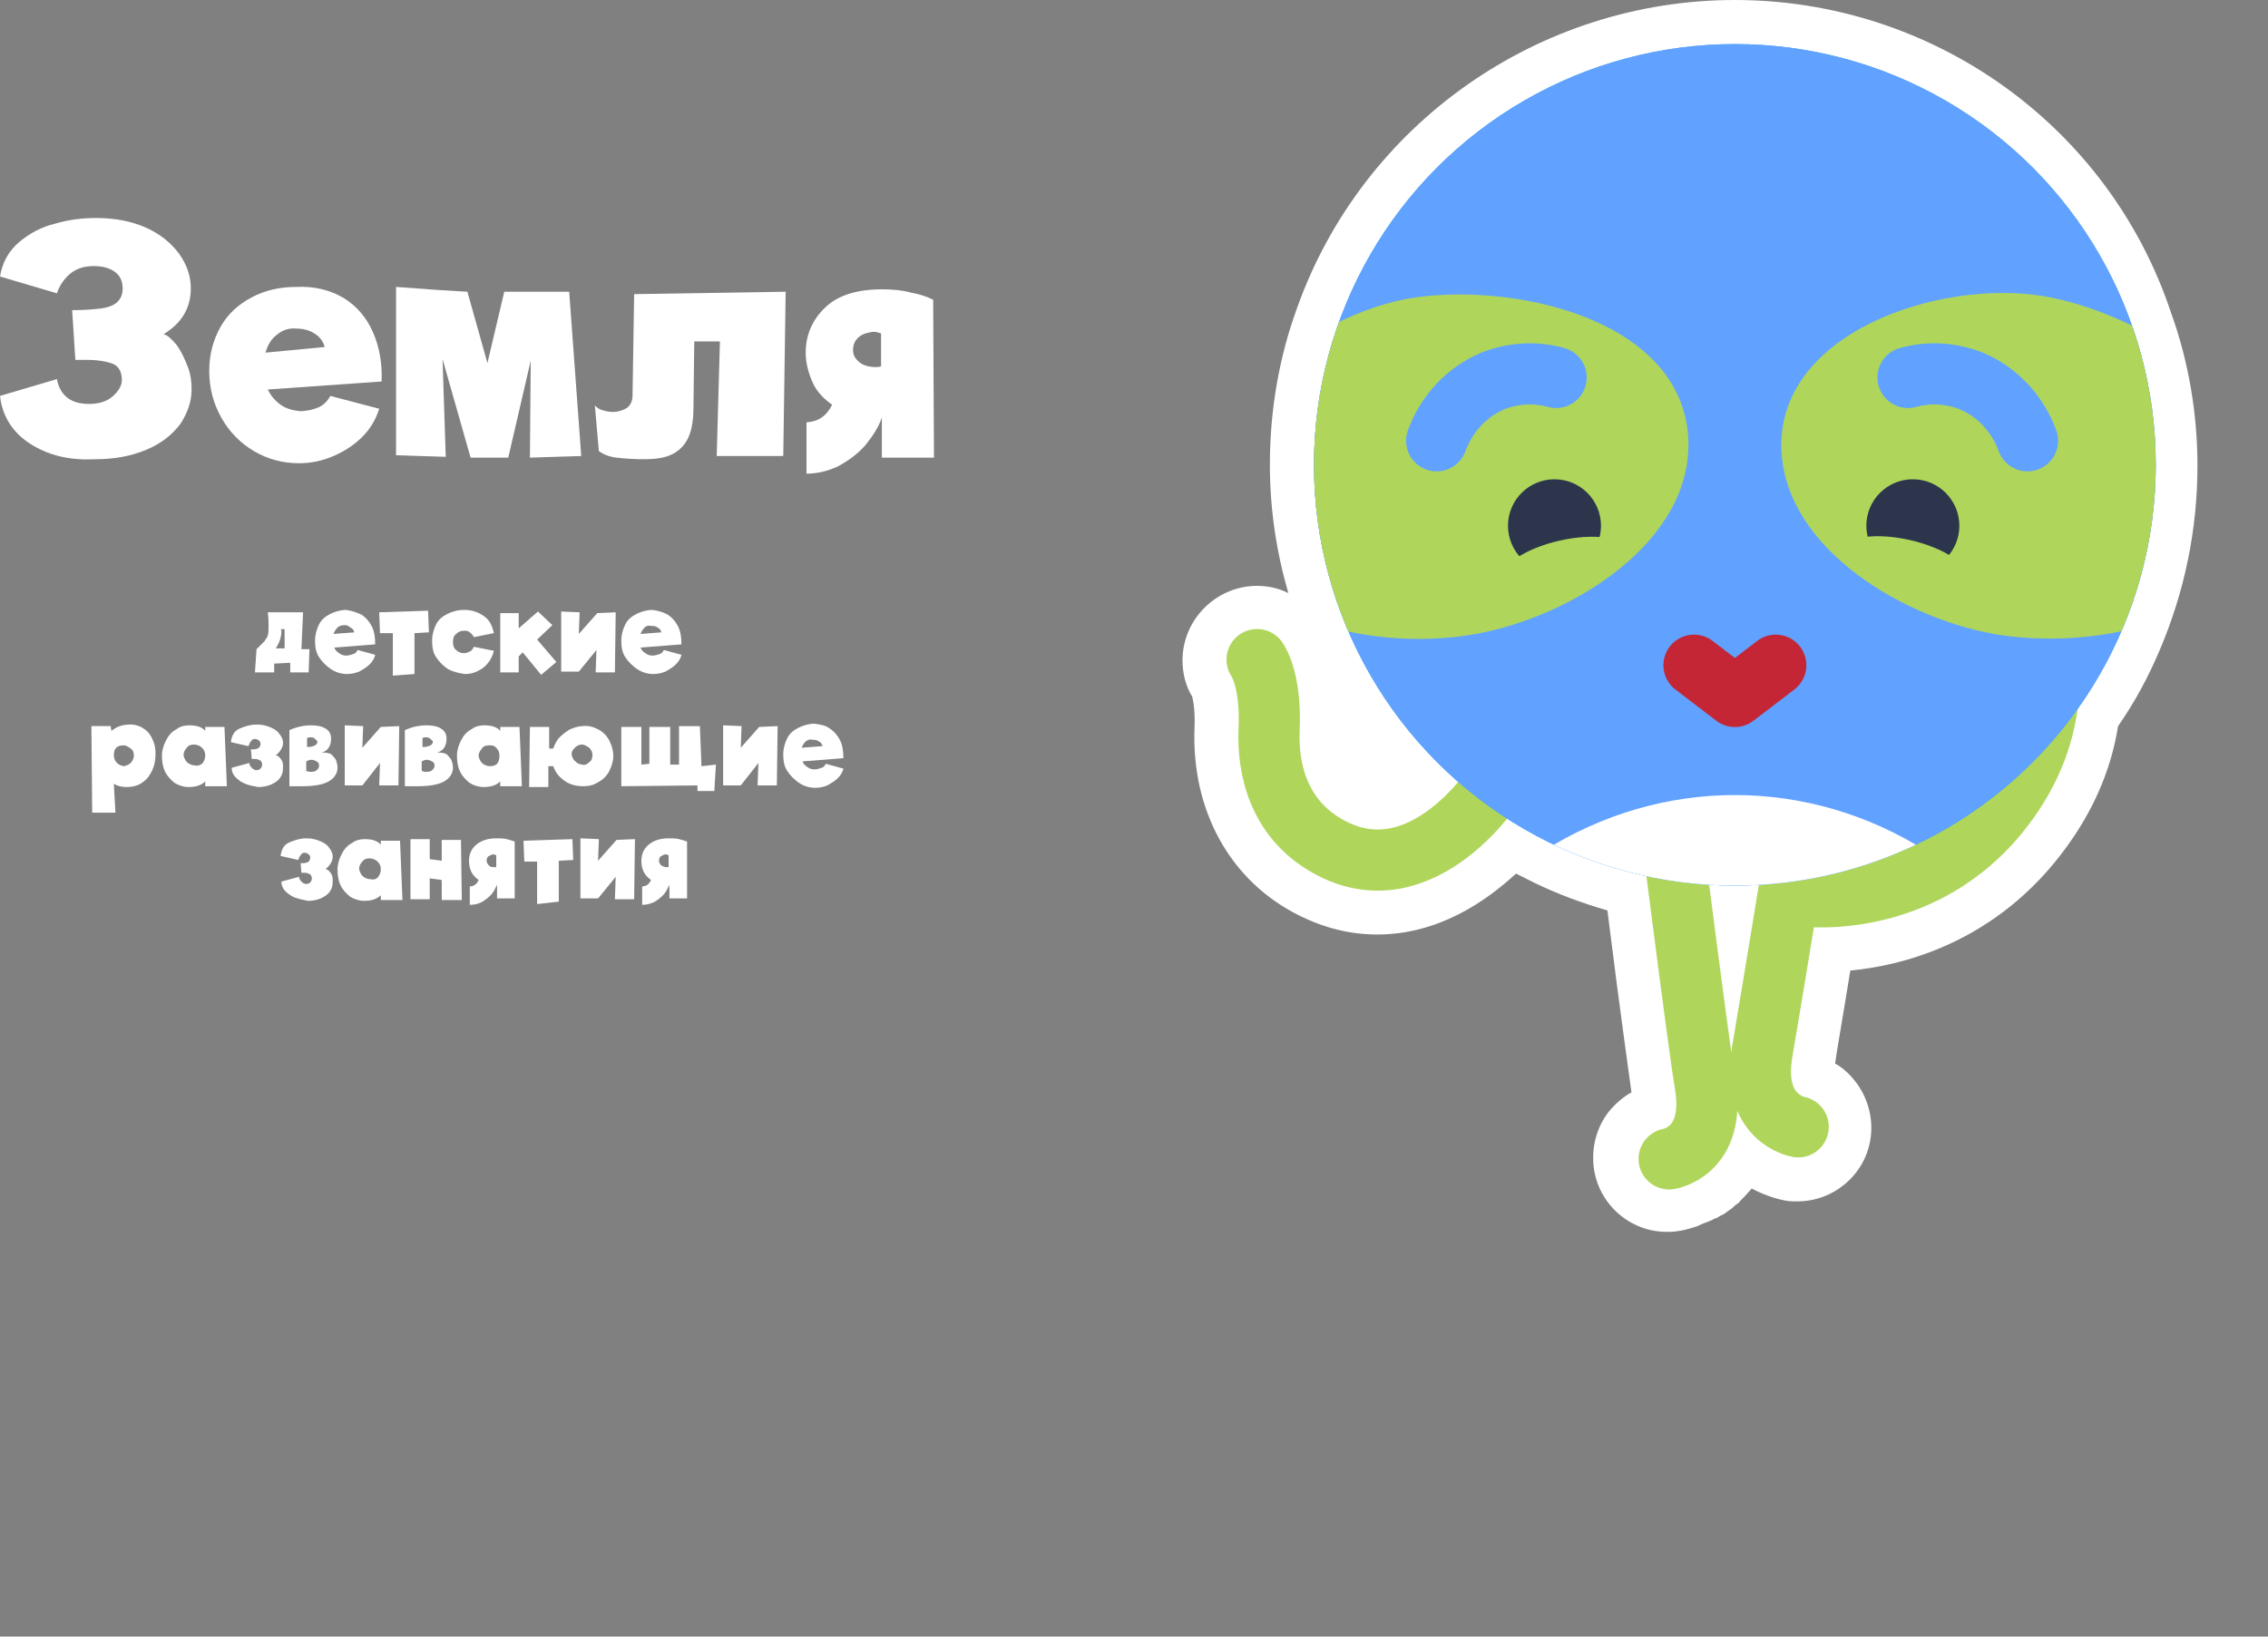
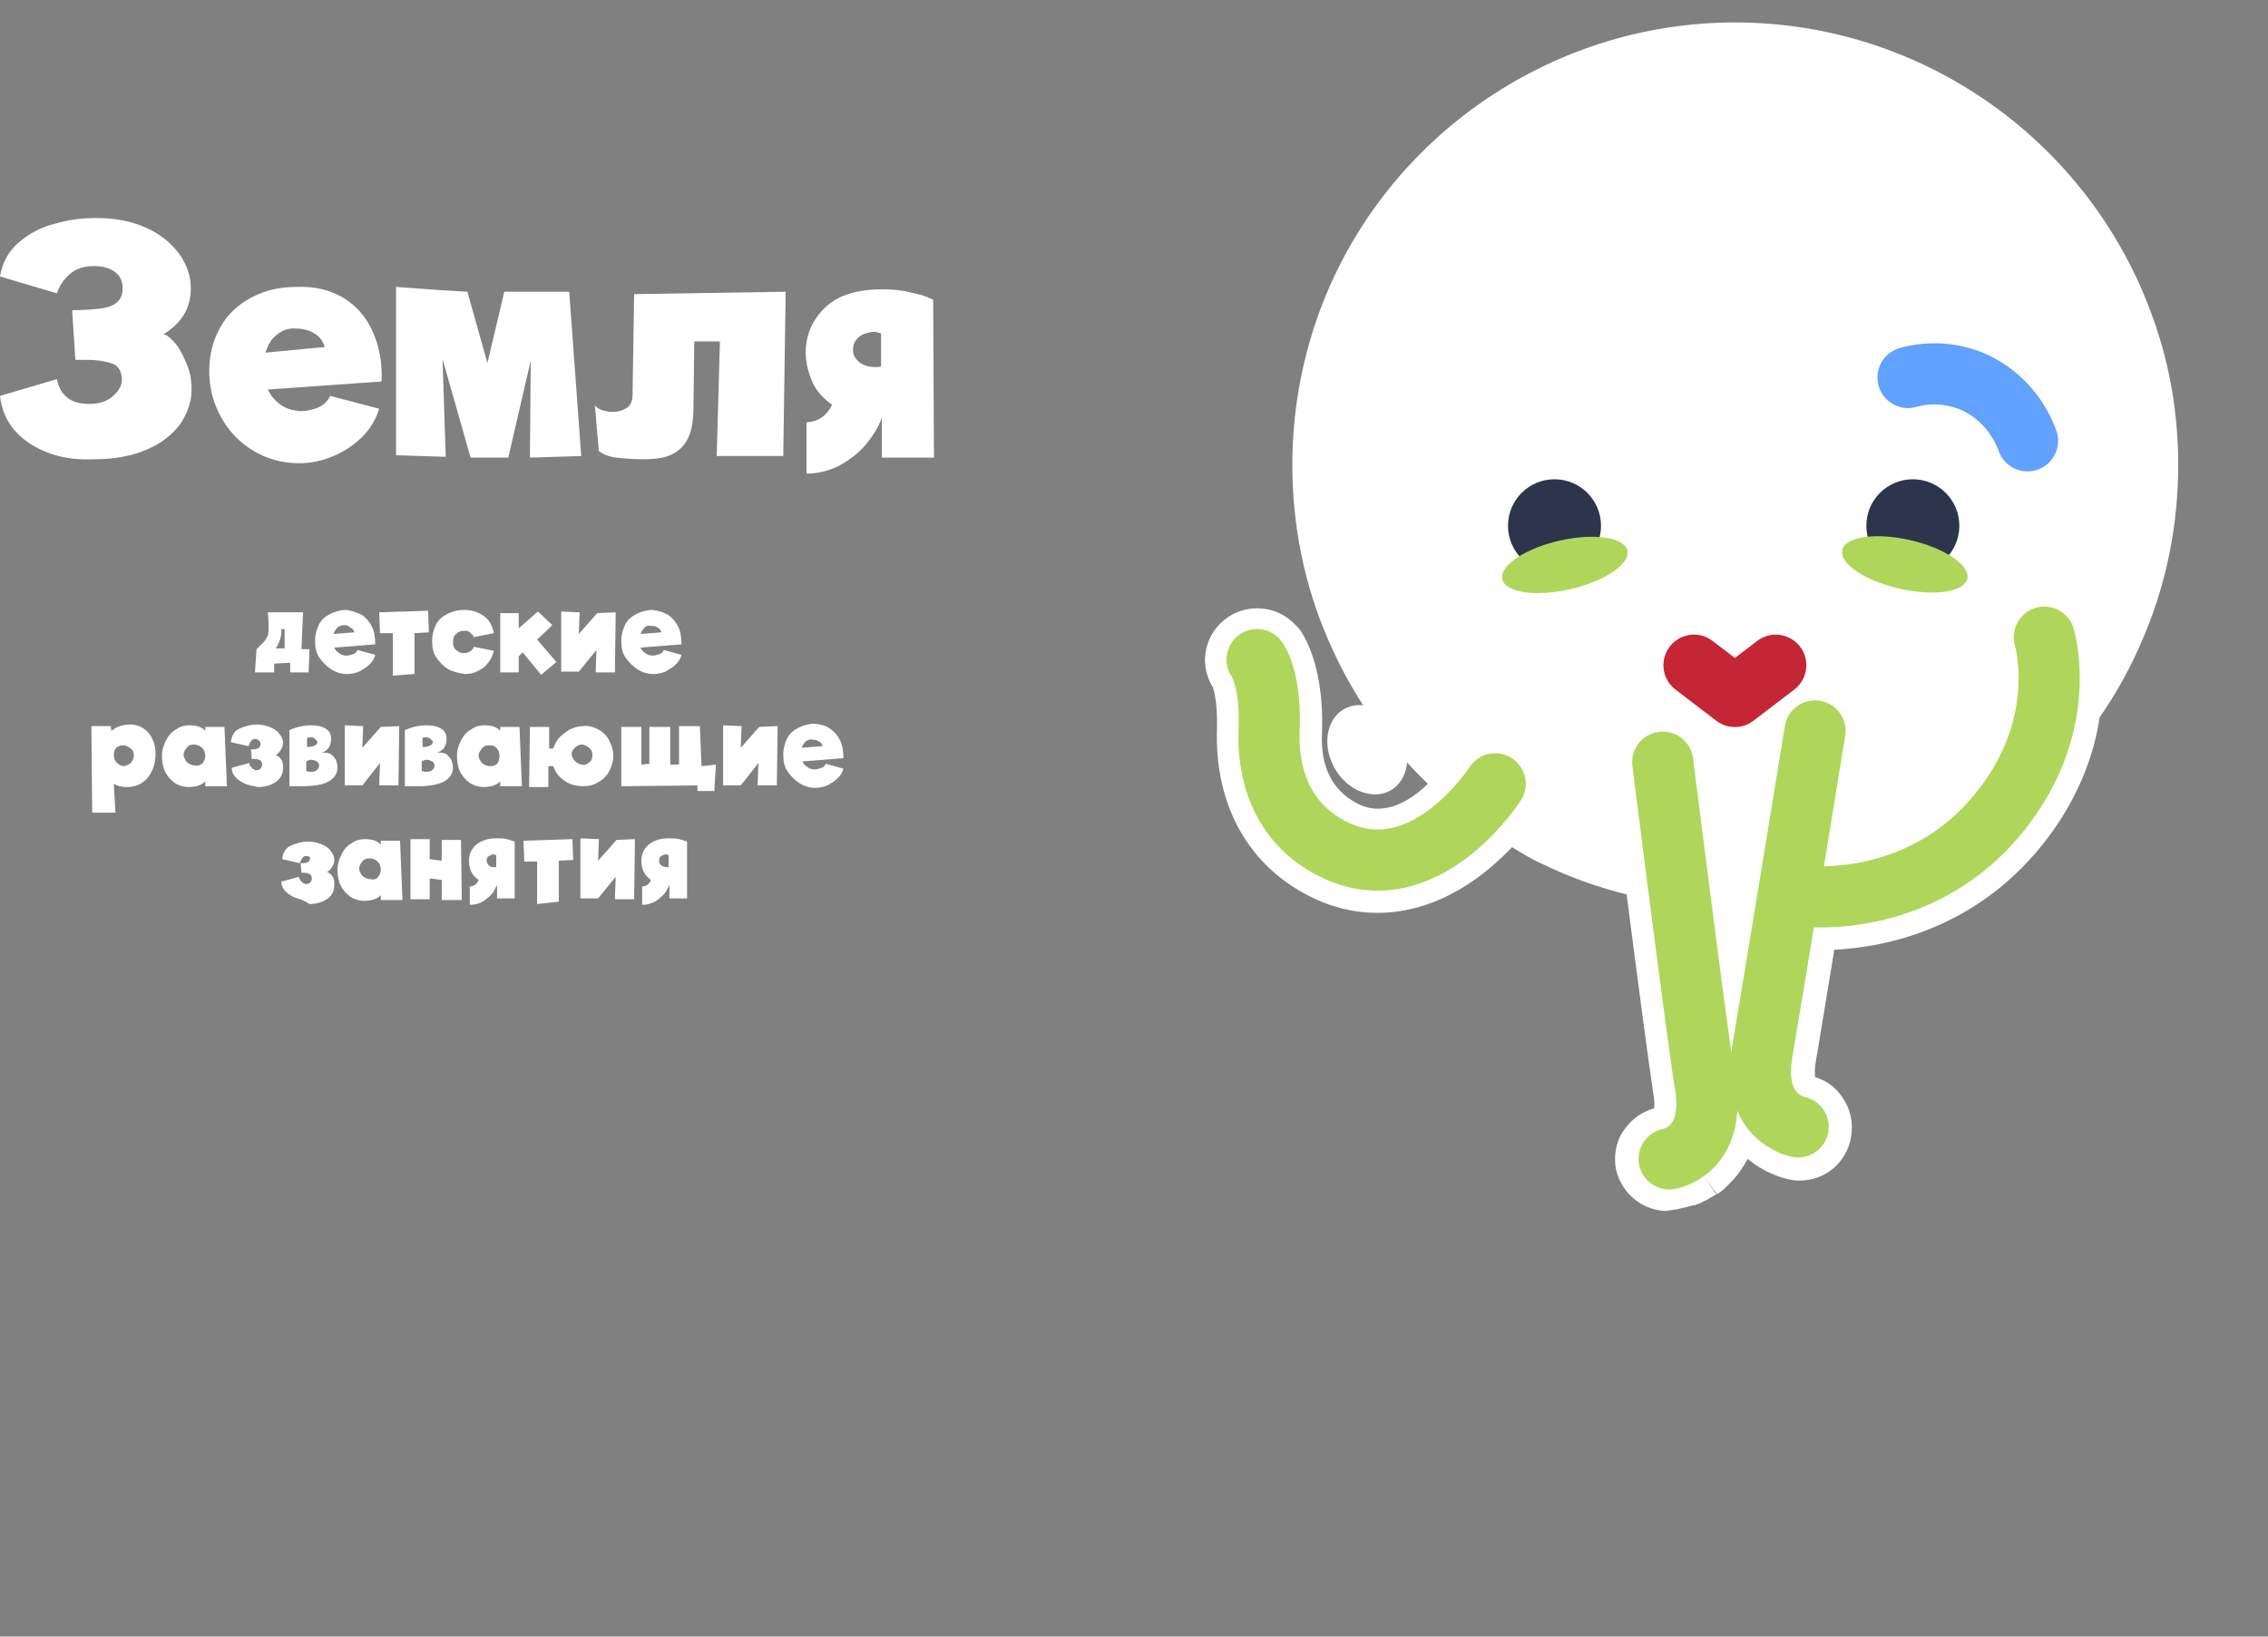
<svg xmlns="http://www.w3.org/2000/svg" xmlns:xlink="http://www.w3.org/1999/xlink" id="Слой_1" x="0px" y="0px" viewBox="0 0 282.9 204.2" xml:space="preserve">
  <rect x="0" y="0" width="282.9" height="204.2" fill="#808080" stroke="none" />
  <g>
    <g>
      <path fill="#FFFFFF" d="M38.6,81l-0.1,2.9h-2.3l0-1.2l-2,0.1l0,1.1l-2.4,0L32,81l0.3-0.3c0.3-0.3,0.5-0.5,0.7-0.7 c0.1-0.2,0.3-0.4,0.4-0.7s0.1-0.7,0.1-1.2c0-0.4,0-1-0.1-1.7l4.4,0L37.6,81H38.6z M35.1,78.8c0,0.4-0.1,0.8-0.2,1.1 s-0.3,0.7-0.5,1h1.1v-2.4l-0.5,0C35.1,78.6,35.1,78.7,35.1,78.8z" />
      <path fill="#FFFFFF" d="M45.1,76.7c0.6,0.4,1,0.9,1.3,1.5c0.3,0.6,0.4,1.4,0.4,2.2l-5.1,0.4c0.1,0.3,0.3,0.5,0.6,0.7 c0.3,0.2,0.5,0.3,0.9,0.3c0.3,0,0.6-0.1,0.9-0.2s0.4-0.3,0.5-0.5l2.2,0.6c-0.1,0.5-0.4,0.9-0.7,1.2c-0.4,0.4-0.8,0.6-1.3,0.9 c-0.5,0.2-1,0.3-1.5,0.3c-0.7,0-1.4-0.2-2-0.6c-0.6-0.4-1.1-0.9-1.5-1.5c-0.4-0.6-0.5-1.3-0.5-2.1c0-0.7,0.2-1.4,0.5-2 c0.3-0.6,0.8-1,1.4-1.3s1.3-0.5,2-0.5C43.8,76.2,44.5,76.4,45.1,76.7z M42.1,78.3c-0.2,0.2-0.4,0.5-0.5,0.8l2.6-0.2 c-0.1-0.3-0.2-0.5-0.5-0.6C43.5,78.1,43.3,78,43,78C42.6,78,42.3,78.1,42.1,78.3z" />
      <path fill="#FFFFFF" d="M53.5,78.9l-1.8,0.1l0,5.1L49,84.3l0-5.3l-1.6,0l-0.1-2.6l6.1-0.2L53.5,78.9z" />
      <path fill="#FFFFFF" d="M55.9,83.5c-0.6-0.4-1.1-0.9-1.5-1.5c-0.4-0.6-0.5-1.3-0.5-2.1c0-0.7,0.2-1.4,0.5-2c0.3-0.6,0.8-1,1.4-1.3 c0.6-0.3,1.3-0.5,2.1-0.5c1,0,1.8,0.3,2.5,0.8s1,1.2,1.2,2.1l-2.5,0.5c-0.1-0.3-0.3-0.4-0.5-0.6s-0.4-0.2-0.7-0.2 c-0.4,0-0.7,0.1-1,0.4c-0.3,0.2-0.4,0.6-0.4,1c0,0.4,0.1,0.8,0.4,1c0.3,0.3,0.6,0.4,1,0.4c0.2,0,0.5-0.1,0.7-0.2 c0.2-0.1,0.4-0.3,0.5-0.6l2.5,0.5c-0.2,0.9-0.7,1.6-1.3,2.1c-0.7,0.5-1.4,0.8-2.3,0.8C57.2,84,56.5,83.8,55.9,83.5z" />
      <path fill="#FFFFFF" d="M67.5,84.2l-2.3-2.8l-0.5,0.5v2h-2.3v-7.4h2.3v1.9l2.4-2.1l1.8,1.7l-1.9,1.8l2.4,2.8L67.5,84.2z" />
      <path fill="#FFFFFF" d="M74.5,76.5l2.3-0.1l-0.1,7.5h-2.4l0.1-2.8l-2.2,2.7v0H70v-7.5l2.3,0.1l-0.1,2.7L74.5,76.5l0,0.3L74.5,76.5 z" />
      <path fill="#FFFFFF" d="M83.3,76.7c0.6,0.4,1,0.9,1.3,1.5c0.3,0.6,0.4,1.4,0.4,2.2l-5.1,0.4c0.1,0.3,0.3,0.5,0.6,0.7 c0.3,0.2,0.5,0.3,0.9,0.3c0.3,0,0.6-0.1,0.9-0.2s0.4-0.3,0.5-0.5l2.2,0.6c-0.1,0.5-0.4,0.9-0.7,1.2c-0.4,0.4-0.8,0.6-1.3,0.9 c-0.5,0.2-1,0.3-1.5,0.3c-0.7,0-1.4-0.2-2-0.6c-0.6-0.4-1.1-0.9-1.5-1.5c-0.4-0.6-0.5-1.3-0.5-2.1c0-0.7,0.2-1.4,0.5-2 c0.3-0.6,0.8-1,1.4-1.3s1.3-0.5,2-0.5C82.1,76.2,82.8,76.4,83.3,76.7z M80.4,78.3c-0.2,0.2-0.4,0.5-0.5,0.8l2.6-0.2 c-0.1-0.3-0.2-0.5-0.5-0.6c-0.2-0.2-0.5-0.2-0.8-0.2C80.9,78,80.6,78.1,80.4,78.3z" />
      <path fill="#FFFFFF" d="M17.9,90.9c0.5,0.3,0.9,0.8,1.1,1.3c0.3,0.6,0.4,1.2,0.4,1.8c0,0.8-0.1,1.4-0.4,2.1 c-0.3,0.6-0.6,1.1-1.2,1.5c-0.5,0.4-1.2,0.6-2,0.6c-0.6,0-1.1-0.1-1.6-0.4l0.2,3.6h-2.9l-0.1-10.8l2.4,0l0.1,0.6 c0.6-0.5,1.3-0.8,2.4-0.8C16.9,90.4,17.5,90.6,17.9,90.9z M16.3,95.2c0.2-0.2,0.4-0.6,0.4-0.9c0-0.4-0.1-0.7-0.4-0.9 S15.8,93,15.4,93c-0.4,0-0.7,0.1-0.9,0.3c-0.2,0.2-0.3,0.5-0.3,0.9c0,0.4,0.1,0.7,0.4,1c0.2,0.2,0.6,0.4,0.9,0.4 C15.8,95.5,16.1,95.4,16.3,95.2z" />
      <path fill="#FFFFFF" d="M25.6,98v-0.5c-0.5,0.5-1.2,0.7-2.1,0.7c-0.6,0-1.2-0.2-1.7-0.5c-0.5-0.4-0.9-0.8-1.2-1.4 c-0.3-0.6-0.4-1.3-0.4-2c0-0.7,0.2-1.3,0.5-1.9c0.3-0.6,0.7-1.1,1.3-1.4c0.5-0.4,1.1-0.5,1.6-0.5c0.9,0,1.6,0.2,2,0.7v-0.5h2.4 l0.3,7.4H25.6z M25.2,95.3c0.2-0.2,0.4-0.6,0.4-1c0-0.4-0.1-0.7-0.4-1c-0.2-0.2-0.6-0.4-1-0.4c-0.4,0-0.7,0.1-0.9,0.4 c-0.2,0.2-0.4,0.5-0.4,0.9c0,0.2,0.1,0.4,0.2,0.6c0.1,0.2,0.3,0.4,0.5,0.5c0.2,0.1,0.4,0.2,0.7,0.2C24.6,95.6,24.9,95.5,25.2,95.3 z" />
      <path fill="#FFFFFF" d="M30.6,97.8c-0.5-0.2-0.9-0.5-1.2-0.8c-0.3-0.3-0.5-0.7-0.5-1.2l2.2-0.6c0,0.2,0.1,0.4,0.3,0.6 c0.2,0.2,0.4,0.3,0.6,0.3c0.2,0,0.4-0.1,0.5-0.2c0.1-0.1,0.2-0.3,0.2-0.5c0-0.2-0.1-0.4-0.2-0.5c-0.2-0.1-0.4-0.2-0.7-0.2 c-0.2,0-0.3,0-0.4,0l-0.1-1.2c0.1,0,0.1,0,0.3,0c0.3,0,0.6-0.1,0.7-0.2c0.1-0.1,0.2-0.3,0.2-0.5c0-0.2-0.1-0.3-0.2-0.4 c-0.1-0.1-0.3-0.2-0.5-0.2c-0.2,0-0.4,0.1-0.5,0.3c-0.2,0.2-0.2,0.4-0.3,0.6l-2.2-0.5c0.1-0.8,0.4-1.4,1.1-1.7s1.4-0.5,2.1-0.5 c0.6,0,1.1,0.1,1.6,0.3c0.5,0.2,0.9,0.4,1.2,0.8s0.5,0.7,0.5,1.2c0,0.3-0.1,0.6-0.3,0.9s-0.4,0.5-0.6,0.6c0.3,0.1,0.5,0.3,0.7,0.6 c0.2,0.3,0.2,0.6,0.2,1c0,0.5-0.1,0.9-0.4,1.3s-0.7,0.6-1.1,0.8c-0.5,0.2-1,0.3-1.6,0.3C31.6,98.1,31.1,98,30.6,97.8z" />
      <path fill="#FFFFFF" d="M41.3,94.1c0.2,0.2,0.4,0.4,0.6,0.7c0.1,0.3,0.2,0.6,0.2,1c0,0.7-0.4,1.3-1.1,1.7s-1.8,0.6-3.3,0.6h-1.6 l0-7c0.9-0.4,1.8-0.6,2.7-0.6c0.7,0,1.3,0.1,1.8,0.4s0.7,0.7,0.7,1.3c0,0.4-0.1,0.8-0.3,1.1s-0.5,0.5-0.9,0.6c0,0,0.1,0,0.2,0 C40.8,93.9,41.1,94,41.3,94.1z M39.3,92.2C39.1,92,39,92,38.7,92c-0.1,0-0.3,0-0.4,0.1v1.1c0.1,0,0.1,0,0.2,0 c0.3,0,0.6-0.1,0.8-0.2c0.2-0.1,0.3-0.3,0.3-0.5C39.5,92.4,39.4,92.3,39.3,92.2z M39.5,96.1c0.2-0.2,0.3-0.3,0.3-0.6 c0-0.2-0.1-0.4-0.3-0.5c-0.2-0.1-0.4-0.2-0.7-0.2c-0.2,0-0.4,0.1-0.6,0.2v1.2c0.1,0,0.3,0.1,0.4,0.1C39,96.3,39.3,96.3,39.5,96.1z " />
      <path fill="#FFFFFF" d="M47.5,90.7l2.3-0.1L49.7,98h-2.4l0.1-2.8L45.2,98v0H43v-7.5l2.3,0.1l-0.1,2.7L47.5,90.7l0,0.3L47.5,90.7z" />
      <path fill="#FFFFFF" d="M55.7,94.1c0.2,0.2,0.4,0.4,0.6,0.7c0.1,0.3,0.2,0.6,0.2,1c0,0.7-0.4,1.3-1.1,1.7s-1.8,0.6-3.3,0.6h-1.6 l0-7c0.9-0.4,1.8-0.6,2.7-0.6c0.7,0,1.3,0.1,1.8,0.4s0.7,0.7,0.7,1.3c0,0.4-0.1,0.8-0.3,1.1s-0.5,0.5-0.9,0.6c0,0,0.1,0,0.2,0 C55.2,93.9,55.5,94,55.7,94.1z M53.7,92.2C53.5,92,53.3,92,53.1,92c-0.1,0-0.3,0-0.4,0.1v1.1c0.1,0,0.1,0,0.2,0 c0.3,0,0.6-0.1,0.8-0.2c0.2-0.1,0.3-0.3,0.3-0.5C53.9,92.4,53.8,92.3,53.7,92.2z M53.9,96.1c0.2-0.2,0.3-0.3,0.3-0.6 c0-0.2-0.1-0.4-0.3-0.5c-0.2-0.1-0.4-0.2-0.7-0.2c-0.2,0-0.4,0.1-0.6,0.2v1.2c0.1,0,0.3,0.1,0.4,0.1 C53.4,96.3,53.7,96.3,53.9,96.1z" />
      <path fill="#FFFFFF" d="M62.4,98v-0.5c-0.5,0.5-1.2,0.7-2.1,0.7c-0.6,0-1.2-0.2-1.7-0.5c-0.5-0.4-0.9-0.8-1.2-1.4 c-0.3-0.6-0.4-1.3-0.4-2c0-0.7,0.2-1.3,0.5-1.9c0.3-0.6,0.7-1.1,1.3-1.4c0.5-0.4,1.1-0.5,1.6-0.5c0.9,0,1.6,0.2,2,0.7v-0.5h2.4 l0.3,7.4H62.4z M62,95.3c0.2-0.2,0.3-0.6,0.3-1c0-0.4-0.1-0.7-0.4-1S61.4,93,61,93c-0.4,0-0.7,0.1-0.9,0.4s-0.4,0.5-0.4,0.9 c0,0.2,0.1,0.4,0.2,0.6c0.1,0.2,0.3,0.4,0.5,0.5c0.2,0.1,0.4,0.2,0.7,0.2C61.5,95.6,61.8,95.5,62,95.3z" />
      <path fill="#FFFFFF" d="M74.6,91c0.6,0.3,1.1,0.8,1.4,1.4s0.5,1.2,0.5,1.9c0,0.7-0.2,1.3-0.5,1.9s-0.8,1.1-1.4,1.4 c-0.6,0.4-1.2,0.5-1.9,0.5c-0.6,0-1.1-0.1-1.6-0.3c-0.5-0.2-0.9-0.5-1.3-0.9c-0.4-0.4-0.6-0.8-0.8-1.3h-0.6l0,2.6H66l0.1-7.5h2.4 l0,2.7H69c0.2-0.5,0.4-1,0.8-1.4c0.4-0.4,0.8-0.7,1.3-1c0.5-0.2,1-0.4,1.6-0.4C73.4,90.5,74,90.7,74.6,91z M73.5,95.1 c0.3-0.2,0.4-0.5,0.4-0.9c0-0.3-0.1-0.6-0.4-0.9c-0.3-0.2-0.6-0.4-0.9-0.4c-0.3,0-0.6,0.1-0.9,0.4s-0.4,0.5-0.4,0.8 c0,0.2,0.1,0.4,0.2,0.6c0.1,0.2,0.3,0.3,0.5,0.5c0.2,0.1,0.4,0.2,0.6,0.2C72.9,95.5,73.2,95.4,73.5,95.1z" />
      <path fill="#FFFFFF" d="M87.5,95.6l1.8-0.2l-0.2,3.3H87V98l-9.5,0.1l0-7.4H80l0,4.7l1-0.1l0-4.6h2.6l0,4.7l1.1,0l0-4.8h2.6 L87.5,95.6z" />
      <path fill="#FFFFFF" d="M94.7,90.7l2.3-0.1L96.9,98h-2.4l0.1-2.8L92.4,98v0h-2.2v-7.5l2.3,0.1l-0.1,2.7L94.7,90.7l0,0.3L94.7,90.7 z" />
      <path fill="#FFFFFF" d="M103.5,90.9c0.6,0.4,1,0.9,1.3,1.5c0.3,0.6,0.4,1.4,0.4,2.2l-5.1,0.4c0.1,0.3,0.3,0.5,0.6,0.7 c0.3,0.2,0.5,0.3,0.9,0.3c0.3,0,0.6-0.1,0.9-0.2s0.4-0.3,0.5-0.5l2.2,0.6c-0.1,0.5-0.4,0.9-0.7,1.2c-0.4,0.4-0.8,0.6-1.3,0.9 c-0.5,0.2-1,0.3-1.5,0.3c-0.7,0-1.4-0.2-2-0.6c-0.6-0.4-1.1-0.9-1.5-1.5c-0.4-0.6-0.5-1.3-0.5-2.1c0-0.7,0.2-1.4,0.5-2 s0.8-1,1.4-1.3s1.3-0.5,2-0.5C102.3,90.4,103,90.5,103.5,90.9z M100.5,92.5c-0.2,0.2-0.4,0.5-0.5,0.8l2.6-0.2 c-0.1-0.3-0.2-0.5-0.5-0.6c-0.2-0.2-0.5-0.2-0.8-0.2C101.1,92.2,100.8,92.3,100.5,92.5z" />
-       <path fill="#FFFFFF" d="M36.8,112c-0.5-0.2-0.9-0.5-1.2-0.8c-0.3-0.3-0.5-0.7-0.5-1.2l2.2-0.6c0,0.2,0.1,0.4,0.3,0.6 c0.2,0.2,0.4,0.3,0.6,0.3c0.2,0,0.4-0.1,0.5-0.2c0.1-0.1,0.2-0.3,0.2-0.5c0-0.2-0.1-0.4-0.2-0.5c-0.2-0.1-0.4-0.2-0.7-0.2 c-0.2,0-0.3,0-0.4,0l-0.1-1.2c0.1,0,0.1,0,0.3,0c0.3,0,0.6-0.1,0.7-0.2c0.1-0.1,0.2-0.3,0.2-0.5c0-0.2-0.1-0.3-0.2-0.4 c-0.1-0.1-0.3-0.2-0.5-0.2c-0.2,0-0.4,0.1-0.5,0.3c-0.2,0.2-0.2,0.4-0.3,0.6l-2.2-0.5c0.1-0.8,0.4-1.4,1.1-1.7s1.4-0.5,2.1-0.5 c0.6,0,1.1,0.1,1.6,0.3c0.5,0.2,0.9,0.4,1.2,0.8s0.5,0.7,0.5,1.2c0,0.3-0.1,0.6-0.3,0.9s-0.4,0.5-0.6,0.6c0.3,0.1,0.5,0.3,0.7,0.6 c0.2,0.3,0.2,0.6,0.2,1c0,0.5-0.1,0.9-0.4,1.3s-0.7,0.6-1.1,0.8c-0.5,0.2-1,0.3-1.6,0.3C37.9,112.3,37.4,112.2,36.8,112z" />
+       <path fill="#FFFFFF" d="M36.8,112c-0.5-0.2-0.9-0.5-1.2-0.8c-0.3-0.3-0.5-0.7-0.5-1.2l2.2-0.6c0,0.2,0.1,0.4,0.3,0.6 c0.2,0.2,0.4,0.3,0.6,0.3c0.2,0,0.4-0.1,0.5-0.2c0.1-0.1,0.2-0.3,0.2-0.5c0-0.2-0.1-0.4-0.2-0.5c-0.2-0.1-0.4-0.2-0.7-0.2 c-0.2,0-0.3,0-0.4,0l-0.1-1.2c0.1,0,0.1,0,0.3,0c0.3,0,0.6-0.1,0.7-0.2c0.1-0.1,0.2-0.3,0.2-0.5c-0.1-0.1-0.3-0.2-0.5-0.2c-0.2,0-0.4,0.1-0.5,0.3c-0.2,0.2-0.2,0.4-0.3,0.6l-2.2-0.5c0.1-0.8,0.4-1.4,1.1-1.7s1.4-0.5,2.1-0.5 c0.6,0,1.1,0.1,1.6,0.3c0.5,0.2,0.9,0.4,1.2,0.8s0.5,0.7,0.5,1.2c0,0.3-0.1,0.6-0.3,0.9s-0.4,0.5-0.6,0.6c0.3,0.1,0.5,0.3,0.7,0.6 c0.2,0.3,0.2,0.6,0.2,1c0,0.5-0.1,0.9-0.4,1.3s-0.7,0.6-1.1,0.8c-0.5,0.2-1,0.3-1.6,0.3C37.9,112.3,37.4,112.2,36.8,112z" />
      <path fill="#FFFFFF" d="M47.5,112.2v-0.5c-0.5,0.5-1.2,0.7-2.1,0.7c-0.6,0-1.2-0.2-1.7-0.5c-0.5-0.4-0.9-0.8-1.2-1.4 c-0.3-0.6-0.4-1.3-0.4-2c0-0.7,0.2-1.3,0.5-1.9c0.3-0.6,0.7-1.1,1.3-1.4c0.5-0.4,1.1-0.5,1.6-0.5c0.9,0,1.6,0.2,2,0.7v-0.5h2.4 l0.3,7.4H47.5z M47.1,109.5c0.2-0.2,0.4-0.6,0.4-1c0-0.4-0.1-0.7-0.4-1c-0.2-0.2-0.6-0.4-1-0.4c-0.4,0-0.7,0.1-0.9,0.4 c-0.2,0.2-0.4,0.5-0.4,0.9c0,0.2,0.1,0.4,0.2,0.6c0.1,0.2,0.3,0.4,0.5,0.5c0.2,0.1,0.4,0.2,0.7,0.2 C46.6,109.8,46.9,109.7,47.1,109.5z" />
      <path fill="#FFFFFF" d="M57.6,112.3l-2.5,0v-2.5l-1.5-0.2l0,2.6h-2.4v-7.5l2.4,0l0,2.5l1.5,0.2v-2.6l2.4,0L57.6,112.3z" />
      <path fill="#FFFFFF" d="M62,112.2l0-1.8c-0.2,0.4-0.4,0.9-0.8,1.3c-0.4,0.4-0.8,0.7-1.2,0.9s-0.9,0.3-1.4,0.3v-2.3 c0.5,0,0.9-0.3,1.1-0.8c-0.4-0.3-0.7-0.6-0.9-1s-0.3-0.9-0.3-1.4c0-0.8,0.3-1.5,0.9-2c0.6-0.5,1.4-0.8,2.5-0.8 c0.5,0,0.9,0,1.3,0.1c0.4,0.1,0.7,0.2,1,0.3l0,7.1H62z M61,106.8c-0.2,0.1-0.3,0.3-0.3,0.6c0,0.2,0.1,0.4,0.3,0.6s0.4,0.2,0.7,0.2 c0.1,0,0.2,0,0.2,0l0-1.5c-0.1,0-0.2-0.1-0.4-0.1C61.4,106.6,61.2,106.7,61,106.8z" />
      <path fill="#FFFFFF" d="M71.5,107.3l-1.8,0.1l0,5.1l-2.7,0.3l0-5.3l-1.6,0l-0.1-2.6l6.1-0.2L71.5,107.3z" />
      <path fill="#FFFFFF" d="M76.9,104.8l2.3-0.1l-0.1,7.5h-2.4l0.1-2.8l-2.2,2.7v0h-2.2v-7.5l2.3,0.1l-0.1,2.7L76.9,104.8l0,0.3 L76.9,104.8z" />
      <path fill="#FFFFFF" d="M83.5,112.2l0-1.8c-0.2,0.4-0.4,0.9-0.8,1.3c-0.4,0.4-0.8,0.7-1.2,0.9c-0.5,0.2-0.9,0.3-1.4,0.3v-2.3 c0.5,0,0.9-0.3,1.1-0.8c-0.4-0.3-0.7-0.6-0.9-1s-0.3-0.9-0.3-1.4c0-0.8,0.3-1.5,0.9-2c0.6-0.5,1.4-0.8,2.5-0.8 c0.5,0,0.9,0,1.3,0.1c0.4,0.1,0.7,0.2,1,0.3l0,7.1H83.5z M82.5,106.8c-0.2,0.1-0.3,0.3-0.3,0.6c0,0.2,0.1,0.4,0.3,0.6 c0.2,0.1,0.4,0.2,0.7,0.2c0.1,0,0.2,0,0.2,0l0-1.5c-0.1,0-0.2-0.1-0.4-0.1C82.9,106.6,82.7,106.7,82.5,106.8z" />
    </g>
    <g>
      <path fill="#FFFFFF" d="M6.3,56.6C4.6,56,3.1,55.1,2,53.9c-1.1-1.2-1.8-2.7-2-4.5l7.1-2.1c0.2,1.1,0.7,1.9,1.4,2.4 c0.7,0.5,1.6,0.7,2.6,0.7c1.2,0,2.2-0.3,2.9-0.9s1.2-1.3,1.2-2.1c0-1-0.4-1.7-1.1-2c-0.8-0.3-1.9-0.5-3.3-0.5l-1.4,0L9,38.7 c1.5,0,2.6-0.1,3.5-0.2c0.8-0.1,1.5-0.3,2-0.7c0.5-0.4,0.8-1,0.8-1.8c0-0.9-0.3-1.6-1-2.1c-0.7-0.5-1.6-0.7-2.6-0.7 c-1.2,0-2.2,0.3-3,1c-0.8,0.7-1.3,1.5-1.6,2.4L0,34.5c0.3-1.8,1.1-3.2,2.4-4.3c1.3-1.1,2.8-1.9,4.5-2.3c1.7-0.5,3.4-0.7,5.1-0.7 c2.3,0,4.4,0.4,6.2,1.2c1.8,0.8,3.1,1.9,4.1,3.2c1,1.4,1.5,2.8,1.5,4.4c0,2.4-1.1,4.3-3.4,5.7c0.5,0.1,1,0.6,1.6,1.3 c0.6,0.8,1,1.7,1.4,2.7c0.4,1,0.5,2,0.5,2.9c0,1.5-0.5,2.9-1.4,4.3c-1,1.3-2.3,2.4-4.2,3.2s-4,1.2-6.4,1.2 C9.9,57.4,8,57.2,6.3,56.6z" />
      <path fill="#FFFFFF" d="M42.9,37.2c1.6,1,2.8,2.4,3.6,4.2s1.2,3.9,1.1,6.2l-14.2,1c0.4,0.8,0.9,1.4,1.6,1.9 c0.7,0.5,1.5,0.7,2.4,0.8c0.9,0,1.7-0.2,2.4-0.5c0.6-0.3,1.1-0.8,1.4-1.4l6.1,1.6c-0.4,1.3-1.1,2.5-2.1,3.5c-1,1-2.2,1.8-3.6,2.4 s-2.8,0.9-4.3,0.9c-2,0-3.9-0.5-5.6-1.5c-1.7-1-3.1-2.4-4.1-4.2s-1.5-3.7-1.5-5.8c0-2.1,0.5-3.9,1.4-5.5s2.2-2.8,3.9-3.7 c1.7-0.9,3.5-1.3,5.6-1.3C39.3,35.7,41.2,36.2,42.9,37.2z M34.5,41.8c-0.7,0.5-1.1,1.3-1.4,2.2l7.4-0.7c-0.2-0.7-0.6-1.3-1.3-1.7 c-0.6-0.4-1.4-0.6-2.2-0.6C36,40.9,35.2,41.2,34.5,41.8z" />
      <path fill="#FFFFFF" d="M72.5,56.9l-6.4,0.2l0.1-12.1l-2.8,12.1h-4.7l-3.5-12.3l0.4,12.2l-6.2-0.2V35.8l5.5,0.4v0l3.4,0.2l2.5,8.9 l2.1-8.9H71L72.5,56.9z" />
      <path fill="#FFFFFF" d="M98,36.4l-0.3,20.5h-8.3l0.4-14.3h-3.2l-0.1,8.2c0,1.5-0.2,2.8-0.6,3.7s-1,1.6-1.9,2.1 c-0.9,0.5-2.1,0.7-3.7,0.7c-1.4,0-2.5-0.1-3.4-0.2s-1.6-0.4-2.2-0.8l-0.5-5.7c0.3,0.3,0.6,0.5,1,0.6c0.4,0.1,0.8,0.2,1.2,0.2 c0.7,0,1.3-0.2,1.8-0.5c0.5-0.4,0.7-0.9,0.7-1.6l0.2-12.6L98,36.4z" />
      <path fill="#FFFFFF" d="M110,57.1l0-5c-0.4,1.2-1.2,2.4-2.1,3.5c-1,1.1-2.1,1.9-3.4,2.6c-1.3,0.6-2.6,0.9-3.9,0.9v-6.4 c1.5-0.1,2.5-0.8,3.2-2.2c-1-0.7-1.9-1.6-2.4-2.7s-0.9-2.4-0.9-3.8c0-2.3,0.9-4.2,2.5-5.7c1.6-1.5,4-2.2,7-2.2 c1.3,0,2.5,0.1,3.6,0.4c1.1,0.2,2,0.5,2.8,0.9l0.1,19.7H110z M107.2,42c-0.5,0.4-0.8,0.9-0.8,1.7c0,0.6,0.3,1.1,0.8,1.5 c0.5,0.4,1.2,0.6,2,0.6c0.3,0,0.5,0,0.7-0.1l0-4.1c-0.3-0.1-0.6-0.2-1-0.2C108.3,41.5,107.7,41.6,107.2,42z" />
    </g>
    <g>
      <path fill="#FFFFFF" d="M174.6,91.2c1.6,2.8,1.1,6.1-1.1,7.4c-2.2,1.3-5.4,0.1-7-2.7c-1.6-2.8-1.1-6.1,1.1-7.4 C169.8,87.2,172.9,88.4,174.6,91.2z" />
      <g>
        <path fill="#FFFFFF" d="M207.8,151.1c-3.2-0.1-5.8-2.5-6.3-5.6c-0.2-1.7,0.2-3.5,1.3-4.8c0.9-1.2,2.1-2,3.5-2.4 c0.1-0.3,0.1-0.9-0.1-2c-0.4-2.6-2-14.5-3.3-24.7c-3.6-0.9-7-2.1-10.3-3.7c-1.4-0.6-2.7-1.4-4-2.2c-3.2,3.4-9.1,8.2-16.8,8.2 c-2.9,0-5.8-0.7-8.5-2.1c-7.7-3.9-11.8-11.5-11.5-20.8c0.1-3.3-0.4-4.9-0.5-5.2c-0.6-1-1-2.2-1-3.4c0-3.6,2.9-6.5,6.5-6.5 c1.9,0,3.7,0.8,5,2.3c0.1,0.1,0.2,0.2,0.3,0.3c0.7,1,3.1,4.9,2.8,13c-0.2,4.2,1.3,7.1,4.3,8.7c0.9,0.5,1.8,0.7,2.7,0.7 c2.4,0,4.7-1.6,6.2-3.1c-5.3-5.1-9.5-11.2-12.4-17.9c-3-6.9-4.5-14.3-4.5-21.9c0-6.4,1.1-12.7,3.2-18.6 c7.8-21.9,28.8-36.6,52-36.6c23.5,0,44.4,14.9,52.2,37c2.1,5.9,3.1,12,3.1,18.2c0,7.6-1.5,15-4.5,21.9c-1.4,3.3-3.2,6.6-5.3,9.6 c-0.7,4.7-2.5,9.2-5.3,13.4c-8.8,13-21.5,15.3-27.8,15.6c-1.1,6.6-2,12.3-2.3,13.9c-0.2,1.1-0.1,1.7-0.1,2 c1.4,0.4,2.6,1.3,3.4,2.5c1,1.4,1.4,3.2,1.1,4.9c-0.5,3.2-3.2,5.5-6.4,5.5c-0.4,0-0.7,0-1.1-0.1c-0.7-0.1-3.1-0.7-5.4-2.6 c-0.6,1.1-1.3,2.1-2.1,2.9l-0.2,0.2c0,0-0.2,0.2-0.2,0.2c-0.1,0.1-0.2,0.2-0.3,0.3c-0.2,0.2-0.4,0.4-0.6,0.5 c-0.1,0.1-0.3,0.2-0.4,0.3l-1.7-2.2l1.6,2.2c-0.2,0.1-0.3,0.2-0.5,0.3c-0.2,0.1-0.4,0.2-0.5,0.3c-0.2,0.1-0.3,0.2-0.4,0.2 c-0.2,0.1-0.4,0.2-0.6,0.3c-0.1,0.1-0.2,0.1-0.3,0.1c-0.2,0.1-0.4,0.2-0.6,0.2l-0.1,0c-1,0.3-1.7,0.4-1.9,0.5 c-0.3,0-0.6,0.1-0.9,0.1L207.8,151.1z" />
-         <path fill="#FFFFFF" d="M216.4,5.4c22.9,0,42.4,14.7,49.6,35.2c1.9,5.4,2.9,11.3,2.9,17.3c0,7.4-1.5,14.4-4.3,20.8 c-1.5,3.4-3.3,6.6-5.4,9.6c-0.5,3.8-1.9,8.3-5,12.9c-8.7,12.9-21.6,14.4-27.1,14.4c-0.3,0-0.6,0-0.8,0 c-1.2,7.5-2.4,14.4-2.7,16.2c-0.7,4.5,1.3,4.9,1.3,4.9c2.1,0.3,3.5,2.3,3.1,4.4c-0.3,1.9-1.9,3.2-3.8,3.2c-0.2,0-0.4,0-0.6-0.1 c-0.4-0.1-2.8-0.6-4.8-2.6c-0.8-0.8-1.6-1.9-2.2-3.4c0,0.6-0.1,1.2-0.2,1.8c0,0.1,0,0.1,0,0.2c0,0.1-0.1,0.3-0.1,0.4 c0,0.1-0.1,0.3-0.1,0.4c0,0.1,0,0.2-0.1,0.2c-0.1,0.2-0.1,0.4-0.2,0.5c0,0,0,0.1,0,0.1c-0.1,0.2-0.1,0.4-0.2,0.6c0,0,0,0,0,0 c-0.5,1.2-1.2,2.2-1.9,2.9c0,0,0,0,0,0c-0.1,0.1-0.1,0.1-0.2,0.2c0,0-0.1,0-0.1,0.1c0,0-0.1,0.1-0.1,0.1 c-0.1,0.1-0.2,0.1-0.3,0.2c-0.2,0.1-0.3,0.3-0.5,0.4c-0.1,0.1-0.3,0.2-0.4,0.3c-0.1,0.1-0.3,0.2-0.4,0.3 c-0.1,0.1-0.3,0.2-0.4,0.2c-0.1,0.1-0.2,0.1-0.3,0.2c-0.2,0.1-0.3,0.1-0.5,0.2c-0.1,0-0.2,0.1-0.2,0.1c-0.2,0.1-0.3,0.1-0.5,0.2 c0,0-0.1,0-0.1,0c-0.7,0.2-1.2,0.3-1.4,0.4c-0.2,0-0.4,0-0.5,0c0,0-0.1,0-0.1,0c-1.8-0.1-3.4-1.4-3.7-3.3c-0.3-2.1,1.2-4,3.3-4.3 c0,0,0,0,0.1,0l0,0c0,0,0,0-0.1,0c0.3-0.1,0.6-0.3,0.8-0.5c0,0,0.1-0.1,0.1-0.1c0.1-0.1,0.1-0.1,0.2-0.2c0.1-0.1,0.1-0.2,0.2-0.3 c0-0.1,0.1-0.2,0.1-0.3c0-0.1,0-0.1,0.1-0.2c0.2-0.8,0.3-2,0-3.3c-0.4-2.7-2.2-15.9-3.5-26.5c-4.1-0.9-7.9-2.2-11.6-3.9 c-2-1-3.9-2-5.8-3.2c-3.4,4.2-9.3,9-16.3,9c-2.3,0-4.8-0.5-7.3-1.8c-6.7-3.4-10.3-10-10-18.3c0.2-4.7-0.9-6.5-0.9-6.6 c0,0,0,0,0,0c0,0,0,0,0,0c0,0,0,0,0,0c-0.4-0.6-0.6-1.3-0.6-2.1c0-2.1,1.7-3.8,3.8-3.8c1.2,0,2.3,0.6,3,1.5l0,0 c0.4,0.6,2.5,3.8,2.3,11.3c-0.1,3.7,0.7,8.6,5.8,11.2c1.3,0.7,2.7,1,3.9,1c4.5,0,8.2-3.7,10.1-6c-5.9-5.1-10.6-11.5-13.8-18.8 c-2.8-6.4-4.3-13.4-4.3-20.8c0-6.2,1.1-12.2,3.1-17.7C174.2,20,193.6,5.4,216.4,5.4 M216.4,0C192,0,170,15.4,161.8,38.4 c-2.3,6.3-3.4,12.9-3.4,19.6c0,5.5,0.8,10.8,2.3,16c-1.2-0.6-2.5-0.9-3.9-0.9c-5.1,0-9.3,4.2-9.3,9.3c0,1.6,0.4,3.2,1.2,4.5 c0.1,0.4,0.4,1.6,0.3,3.9c-0.4,10.3,4.4,19.1,13,23.4c3.2,1.6,6.4,2.4,9.8,2.4c7.6,0,13.5-4.1,17.3-7.6c0.8,0.4,1.6,0.8,2.4,1.2 c2.9,1.4,5.9,2.5,9,3.4c1.6,12.8,2.7,20.4,3,22.7c-1.1,0.6-2.1,1.5-2.9,2.5c-1.5,2-2.1,4.4-1.8,6.9c0.6,4.5,4.4,7.9,8.9,8 c0.1,0,0.2,0,0.3,0c0.4,0,0.8,0,1.3-0.1c0.3,0,1.2-0.2,2.4-0.6l0.2-0.1c0.2-0.1,0.5-0.2,0.7-0.3c0.1,0,0.2-0.1,0.3-0.1 c0.2-0.1,0.5-0.2,0.7-0.3c0.2-0.1,0.3-0.2,0.4-0.2l0.1,0c0.2-0.1,0.4-0.3,0.7-0.4c0.2-0.1,0.4-0.2,0.6-0.4l0,0 c0.2-0.1,0.4-0.3,0.6-0.4c0.2-0.2,0.4-0.4,0.7-0.6c0.2-0.1,0.3-0.3,0.4-0.4c0,0,0.1-0.1,0.1-0.1c0,0,0.1-0.1,0.1-0.1c0,0,0,0,0,0 c0.1-0.1,0.1-0.1,0.2-0.2c0,0,0,0,0.1-0.1c0.3-0.3,0.6-0.7,0.9-1c1.9,1,3.6,1.4,4.2,1.5c0.5,0.1,1,0.1,1.5,0.1 c4.5,0,8.4-3.3,9.1-7.7c0.4-2.4-0.2-4.9-1.6-6.9c-0.8-1.1-1.7-2-2.8-2.6c0.2-1.5,0.9-5.4,1.9-11.6c7.3-0.7,19.3-4,27.8-16.6 c2.9-4.3,4.8-8.9,5.6-13.9c2.1-3,3.8-6.2,5.2-9.5c3.1-7.3,4.7-15,4.7-23c0-6.5-1.1-13-3.3-19.1C263,15.6,241,0,216.4,0L216.4,0z M171.8,98.1c-0.5,0-0.9-0.1-1.5-0.4c-0.8-0.4-3-1.5-2.8-6.1c0-0.8,0-1.6,0-2.4c1.9,2.9,4,5.7,6.4,8.2 C173.2,97.9,172.4,98.1,171.8,98.1L171.8,98.1z" />
      </g>
      <g id="XMLID_21_">
        <g>
          <path fill="none" stroke="#AFD65B" stroke-width="7.63" stroke-linecap="round" stroke-linejoin="round" stroke-miterlimit="10" d=" M207.4,95.1c0,0,4.5,35.7,5.3,40.2c1.4,8.4-4.5,9.3-4.5,9.3" />
          <path fill="none" stroke="#AFD65B" stroke-width="7.63" stroke-linecap="round" stroke-linejoin="round" stroke-miterlimit="10" d=" M226.4,91.2c0,0-5.8,35.6-6.6,40.1c-1.4,8.3,4.5,9.3,4.5,9.3" />
          <path fill="none" stroke="#AFD65B" stroke-width="7.63" stroke-linecap="round" stroke-miterlimit="10" d="M186.5,97.8 c0,0-8.9,13.9-20.3,8.1c-6.7-3.4-8.1-9.9-7.9-14.8c0.3-6.4-1.5-8.8-1.5-8.8" />
          <path fill="none" stroke="#AFD65B" stroke-width="7.63" stroke-linecap="round" stroke-miterlimit="10" d="M255,79.5 c0,0,2.9,9.5-4,19.7c-9.9,14.7-26,12.6-26,12.6" />
          <g>
            <defs>
-               <circle id="SVGID_7_" cx="216.4" cy="58" r="52.5" />
-             </defs>
+               </defs>
            <clipPath id="SVGID_2_">
              <use xlink:href="#SVGID_7_" overflow="visible" />
            </clipPath>
            <circle clip-path="url(#SVGID_2_)" fill="#36A9E1" cx="216.4" cy="58" r="52.5" />
-             <circle clip-path="url(#SVGID_2_)" fill="#61A1FF" cx="216.4" cy="58" r="52.5" />
            <ellipse clip-path="url(#SVGID_2_)" fill="#FFFFFF" cx="216.4" cy="151.7" rx="47.9" ry="52.5" />
            <g clip-path="url(#SVGID_2_)">
              <path fill="#AFD65B" d="M210.6,55c0.4,12.6-14.4,21.9-26.5,24.1c-12.1,2.2-29.4-1.3-33.4-13.3c-4.6-13.5,12.8-26.8,25.9-28.7 C189.8,35.3,210.1,40.2,210.6,55z" />
-               <path fill="#AFD65B" d="M282.1,65.8c-4,12-21.3,15.4-33.4,13.3c-12.1-2.2-26.9-11.4-26.5-24.1c0.5-14.2,21.2-20.6,34-17.8 C269.3,40,286.8,51.8,282.1,65.8z" />
            </g>
          </g>
          <polyline fill="none" stroke="#C42635" stroke-width="7.63" stroke-linecap="round" stroke-linejoin="round" stroke-miterlimit="10" points=" 221.5,83 216.4,86.9 211.3,83 " />
          <g>
            <g>
              <circle fill="#2C354C" cx="193.9" cy="65.6" r="5.8" />
            </g>
          </g>
          <g>
            <g>
              <circle fill="#2C354C" cx="238.6" cy="65.6" r="5.8" />
            </g>
          </g>
          <ellipse transform="matrix(0.975 -0.224 0.224 0.975 -10.827 45.452)" fill="#AFD65B" cx="195.1" cy="70.5" rx="8" ry="3.1" />
          <ellipse transform="matrix(-0.975 -0.224 0.224 -0.975 453.461 192.379)" fill="#AFD65B" cx="237.6" cy="70.5" rx="8" ry="3.1" />
-           <path fill="none" stroke="#61A1FF" stroke-width="7.63" stroke-linecap="round" stroke-miterlimit="10" d="M179.2,55 c1.2-3.3,3.7-6.1,7.1-7.5c2.6-1,5.3-1.1,7.8-0.4" />
          <path fill="none" stroke="#61A1FF" stroke-width="7.63" stroke-linecap="round" stroke-miterlimit="10" d="M252.9,55 c-1.2-3.3-3.7-6.1-7.1-7.5c-2.6-1-5.3-1.1-7.8-0.4" />
        </g>
      </g>
    </g>
  </g>
</svg>